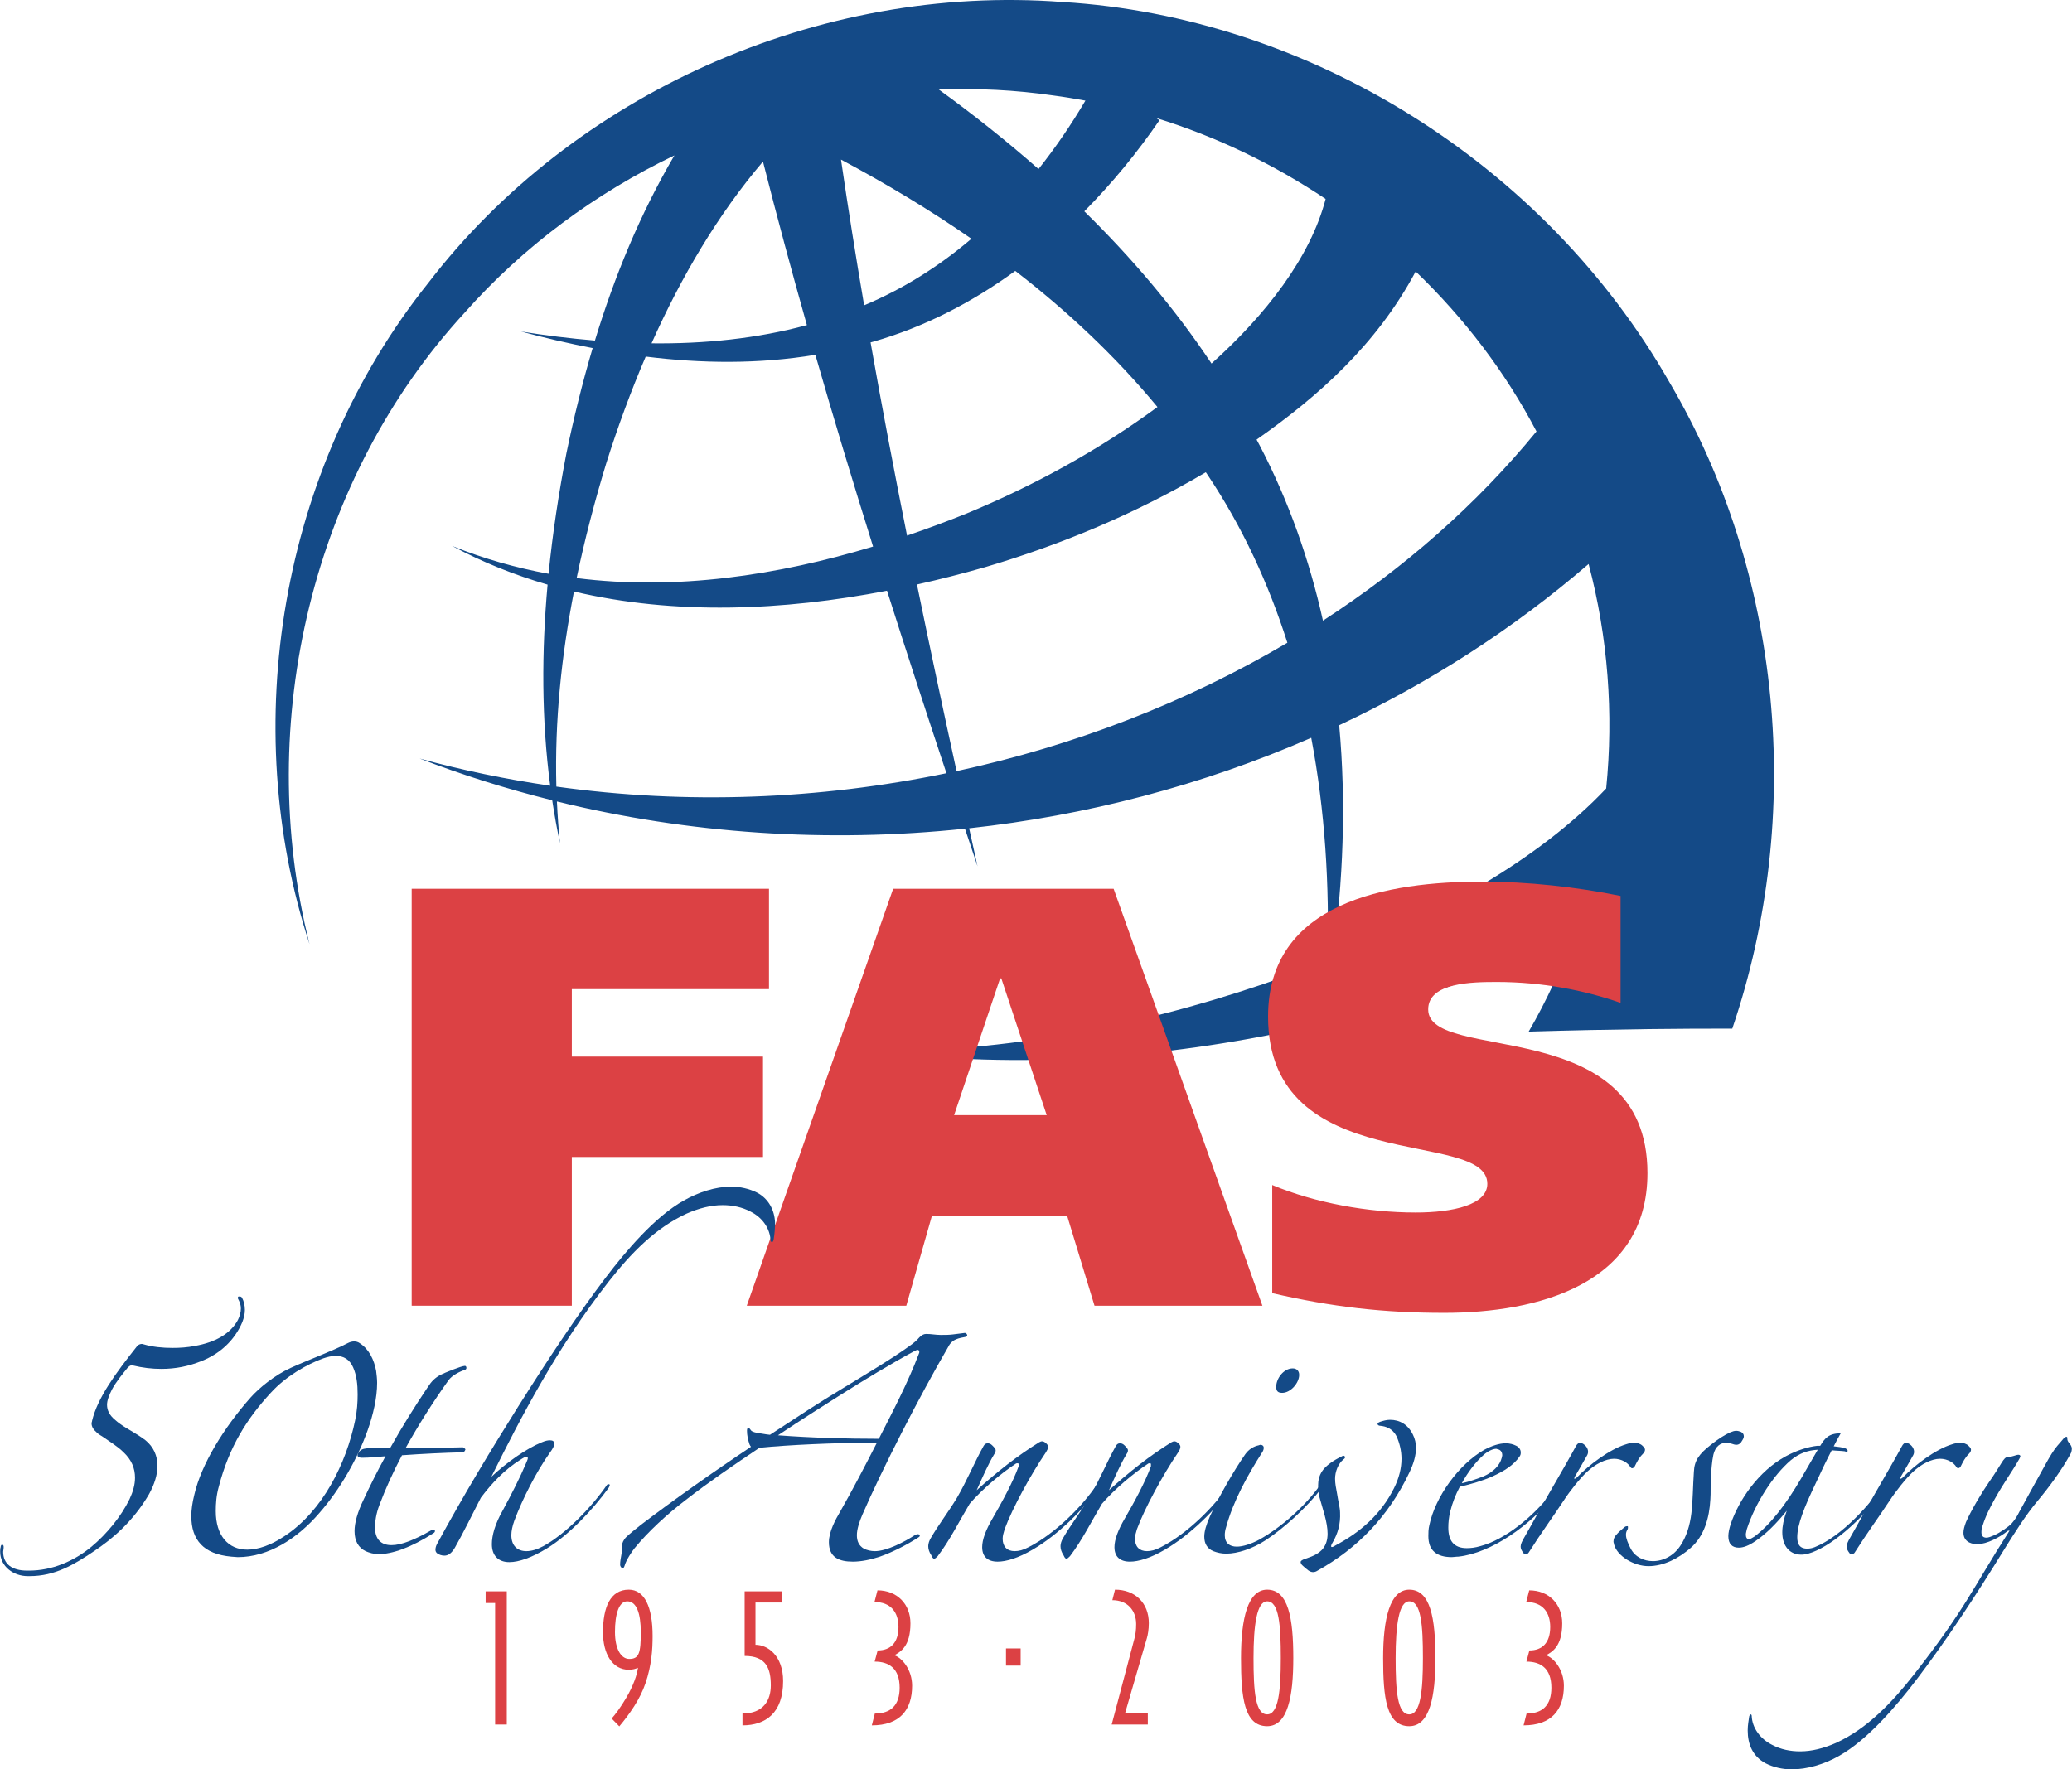
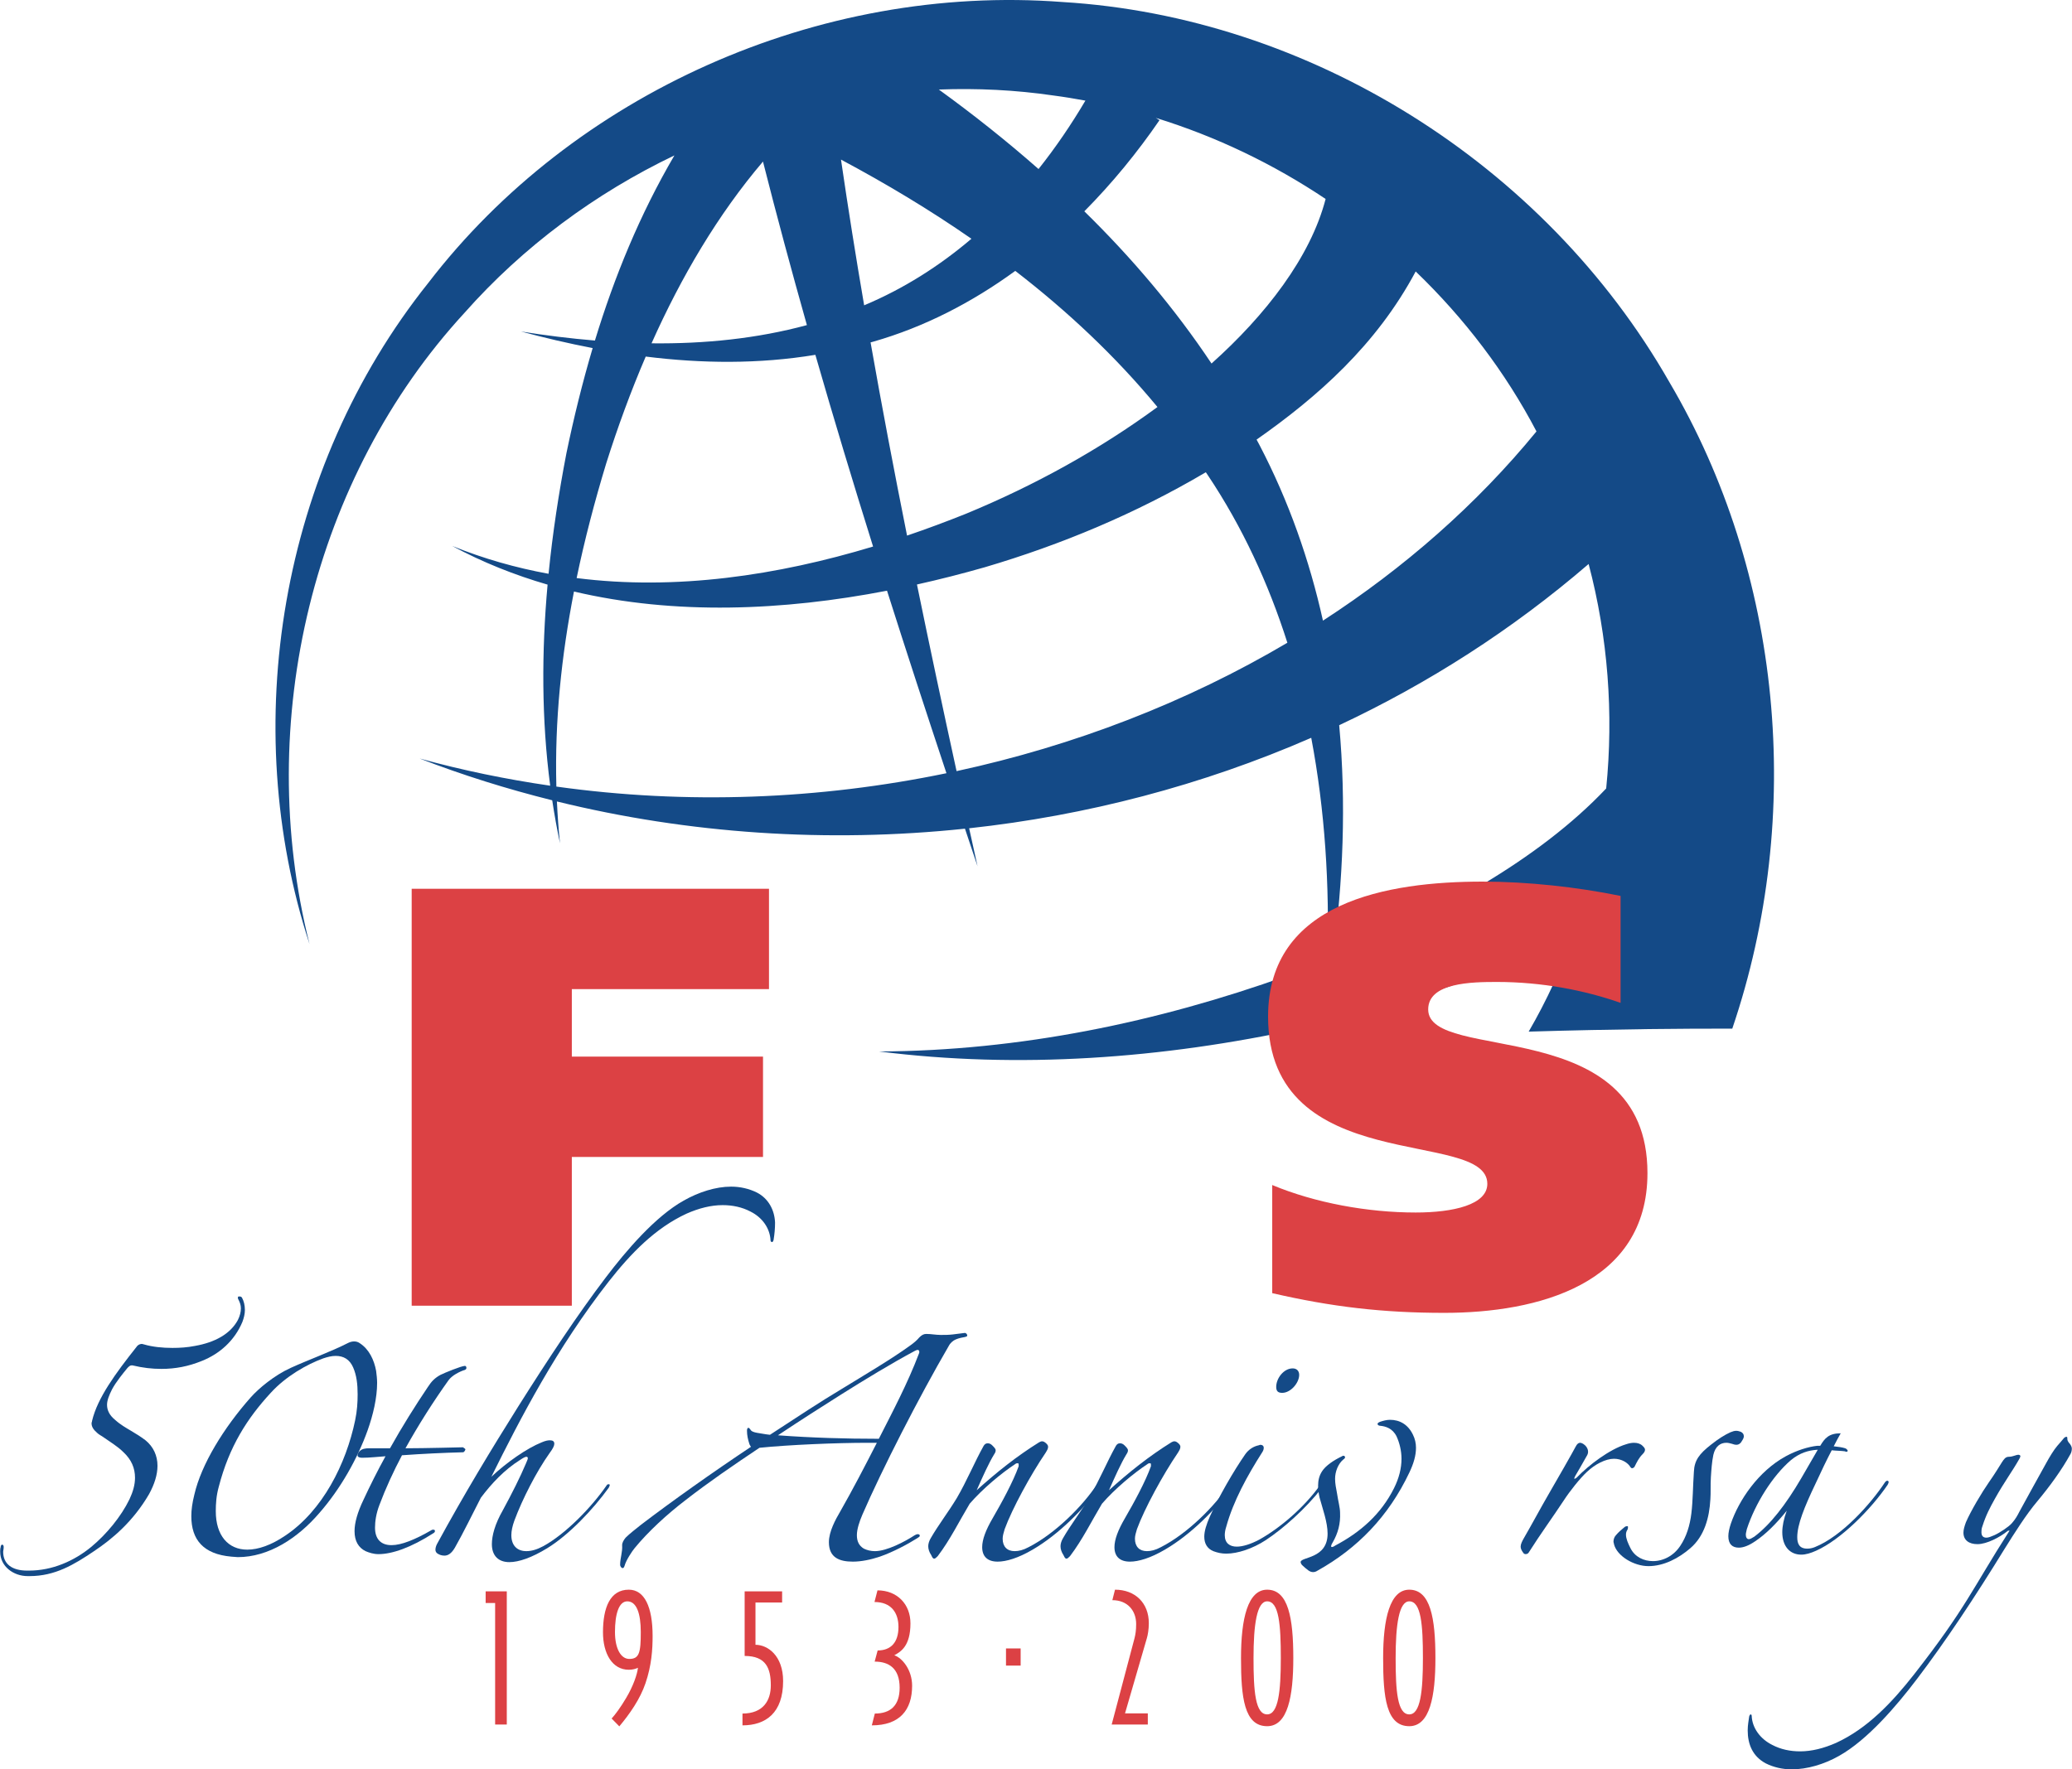
<svg xmlns="http://www.w3.org/2000/svg" version="1.1" id="Layer_1" x="0px" y="0px" width="720px" height="615px" viewBox="0 0 719.998 615.098" enable-background="new 0 0 719.998 615.098" xml:space="preserve">
  <g>
    <g>
      <g>
        <path fill="#144A87" d="M463.135,333.022c3.609-26.498,4.715-53.812,2.238-80.91c30.855-14.475,60.082-33.129,86.688-56.043     c6.746,25.514,8.711,52.094,6.102,78.037C534.58,299.079,499.037,318.358,463.135,333.022 M332.393,268.079     c-4.715-21.58-9.328-43.223-13.766-64.885c7.969-1.771,15.844-3.787,23.586-6c26.57-7.838,52.441-18.639,76.809-33.021     c0.199,0.309,0.414,0.604,0.625,0.918c12.027,17.984,21.129,37.656,27.715,58.352     C412.361,244.143,373.268,259.237,332.393,268.079z M193.303,273.448c-0.607-22.826,1.77-45.539,6.121-67.811     c35.055,8.264,72.652,6.695,108.797-0.283c6.738,21.201,13.641,42.326,20.656,63.447     C284.693,277.952,238.549,279.78,193.303,273.448z M210.617,161.133c3.971-12.578,8.537-25.047,13.744-37.176     c19.445,2.428,39.273,2.648,58.957-0.605c6.43,22.352,13.141,44.545,20.059,66.645c-33.215,10.047-68.516,15.342-103.029,10.963     C203.152,187.485,206.652,174.182,210.617,161.133z M366.053,33.198c3.73,0.486,7.43,1.1,11.117,1.779     c-4.887,8.283-10.312,16.266-16.289,23.783c-11.105-9.77-22.707-18.984-34.652-27.633     C339.553,30.622,352.889,31.276,366.053,33.198z M491.955,94.37c16.91,16.264,31.211,35.037,41.984,55.609     c-20.836,25.457-46.02,47.512-74.211,65.785c-4.656-20.93-11.824-41.439-22.043-61.031c-0.328-0.646-0.695-1.27-1.023-1.908     C457.783,138.01,478.279,120.008,491.955,94.37z M376.795,73.463c9.695-9.785,18.453-20.49,26.125-31.682l-1.297-0.801     c21.031,6.479,40.934,16.07,59.031,28.188c-5.242,20.234-20.848,40.383-39.656,57.209     C408.217,107.211,393.268,89.596,376.795,73.463z M303.4,118.79c17.836-5.094,34.398-13.688,49.395-24.615     c18.148,14.004,34.852,29.684,49.418,47.322c-20.238,14.867-42.832,27.311-66.547,37.104c-6.699,2.688-13.535,5.234-20.484,7.6     c-4.477-22.389-8.734-44.783-12.68-67.166C302.803,118.95,303.104,118.883,303.4,118.79z M292.225,55.481     c15.605,8.33,30.836,17.449,45.336,27.52c-11.109,9.451-23.523,17.359-37.289,23.139     C297.381,89.229,294.689,72.34,292.225,55.481z M280.377,113.02c-17.324,4.697-35.566,6.543-53.996,6.332     c10.312-23.104,23.066-44.768,38.73-63.186C269.955,75.27,275.061,94.206,280.377,113.02z M580.15,132.883     C536.545,56.493,454.467,5.856,369.311,0.708c-85.047-6.492-170.254,32.148-220.51,97.631     c-51.725,64.738-66.082,154.035-41.283,229.871c-19.521-77.523,1.391-162.395,53.805-219.395     c20.539-23.207,45.604-41.664,73.008-54.785c-12.016,20.523-20.883,42.215-27.625,64.359c-8.611-0.717-17.205-1.781-25.703-3.148     c8.166,2.199,16.492,4.148,24.914,5.768c-3.592,12.117-6.588,24.35-9.125,36.59c-2.664,13.836-4.799,27.832-6.197,41.873     c-11.32-2.061-22.525-5.227-33.508-9.676c10.639,5.711,21.746,10.131,33.166,13.445c-2.109,23.385-2.117,46.857,0.908,69.904     c-15.273-2.225-30.441-5.33-45.381-9.455c14.969,5.793,30.385,10.605,46.084,14.527c0.762,4.998,1.641,9.979,2.701,14.924     c-0.51-4.838-0.848-9.68-1.072-14.518c45.744,11.229,94.014,14.494,141.818,9.463c1.453,4.357,2.914,8.713,4.371,13.068     c-0.977-4.396-1.949-8.799-2.922-13.205c40.637-4.42,80.879-14.869,118.898-31.457c4.77,25.176,6.422,51.285,5.59,77.289     c-4.695,1.896-9.387,3.73-14.066,5.471c-44.969,16.105-92.84,26.076-141.672,26.289c48.469,6.117,98.402,2.508,146.969-8.07     c32.047-7.984,64.094-16.834,94.473-32.947c-4.195,11.867-9.441,23.307-15.723,34.113c30.723-0.912,55.043-1.074,70.758-1.033     C627.275,283.137,619.182,199.106,580.15,132.883z" />
      </g>
    </g>
  </g>
  <g>
    <g>
      <g>
        <polyline fill-rule="evenodd" clip-rule="evenodd" fill="#DC4144" points="143.021,453.915 198.676,453.915 198.676,402.208      265.123,402.208 265.123,367.321 198.676,367.321 198.676,343.858 267.201,343.858 267.201,308.975 143.021,308.975      143.021,453.915    " />
-         <path fill-rule="evenodd" clip-rule="evenodd" fill="#DC4144" d="M347.529,340.12h0.414l15.777,47.553h-32.184L347.529,340.12      M259.482,453.915h55.441l8.934-31.354h46.934l9.543,31.354h58.352l-51.707-144.939h-76.625L259.482,453.915z" />
        <path fill-rule="evenodd" clip-rule="evenodd" fill="#DC4144" d="M563.166,311.459c-15.156-3.109-32.402-4.977-47.969-4.977     c-33.016,0-74.543,7.059-74.543,46.926c0,56.277,76.203,38.627,76.203,58.141c0,7.275-11.836,9.971-24.922,9.971     c-16.605,0-34.883-3.318-49.836-9.557v37.592c20.77,4.777,38.422,6.848,59.809,6.848c32.184,0,70.602-9.758,70.602-48.584     c0-55.863-76.207-38.006-76.207-56.9c0-9.344,15.164-9.549,23.879-9.549c15.781,0,30.523,2.906,42.984,7.262V311.459" />
        <path fill-rule="evenodd" clip-rule="evenodd" fill="#144A87" d="M85.055,455.401c0-1.562-0.352-3.125-1.043-4.34     c-0.35-0.35-0.521-0.35-0.871-0.35c-0.342,0-0.518,0-0.518,0.35c0,0.174,0,0.52,0.176,0.697c0.518,1.039,0.863,1.906,0.863,3.121     c0,1.213-0.346,2.604-1.039,3.99c-2.605,4.863-7.986,7.812-14.928,9.029c-2.604,0.52-5.211,0.693-7.814,0.693     c-3.467,0-6.941-0.348-9.895-1.215c-0.172,0-0.518-0.174-0.689-0.174c-1.047,0-1.736,0.695-1.914,1.041     c-7.289,9.199-13.539,17.707-15.443,25.691c0,0.348-0.178,0.523-0.178,0.869c0,1.213,0.695,2.254,1.91,3.299     c0.693,0.689,1.562,1.041,2.258,1.559c2.432,1.736,4.863,3.127,6.943,5.209c2.777,2.604,3.99,5.553,3.99,8.854     c0,2.428-0.695,4.857-1.908,7.461c-2.951,6.078-7.986,12.152-13.193,16.49c-6.074,5.035-13.711,8.332-21.695,8.332H9.371     c-5.209,0-8.332-2.254-8.332-6.592c0-0.352,0.174-0.869,0.174-1.393v-0.348c0-0.52-0.35-0.691-0.523-0.691     c-0.344,0-0.518,0.521-0.518,0.867C0,538.37,0,538.891,0,539.417c0,5.203,4.686,8.502,9.543,8.502h0.695     c8.854,0,15.449-3.992,22.391-8.678c6.25-4.166,13.539-10.242,19.1-19.791c1.902-3.467,2.947-6.768,2.947-9.893     c0-3.469-1.391-6.596-4.166-8.854c-1.564-1.213-3.295-2.254-5.031-3.295c-1.74-1.045-3.646-2.086-5.559-3.822     c-1.908-1.564-2.777-3.299-2.777-5.207c0-1.561,0.697-3.295,1.736-5.381c1.391-2.604,3.818-5.555,5.381-7.463     c0.523-0.523,0.869-0.869,1.391-0.869c0.172,0,0.172,0,0.346,0c3.646,0.869,6.771,1.219,10.066,1.219     c4.857,0,9.375-0.873,14.061-2.783c6.078-2.424,11.285-6.941,14.061-13.537C84.703,458.174,85.055,456.79,85.055,455.401" />
        <path fill-rule="evenodd" clip-rule="evenodd" fill="#144A87" d="M124.236,484.735c0,2.781-0.174,5.73-0.867,9.027     c-3.129,15.1-11.281,31.42-24.303,40.1c-4.859,3.295-9.375,4.857-13.193,4.857c-6.594,0-10.934-4.857-10.934-13.365     c0-2.604,0.172-5.381,1.039-8.508c3.646-14.057,9.895-23.777,18.053-32.631c5.207-5.73,12.498-9.895,18.229-11.977     c1.562-0.521,2.949-0.871,4.334-0.871c2.783,0,4.865,1.217,6.078,3.996C123.891,478.139,124.236,481.266,124.236,484.735      M131.008,480.745c0-1.393-0.176-2.777-0.348-4.168c-0.695-3.818-2.432-7.463-5.557-9.545c-0.695-0.521-1.389-0.695-2.082-0.695     c-0.695,0-1.391,0.174-2.082,0.52c-5.73,2.949-13.889,5.902-19.965,8.68c-5.727,2.604-11.107,7.117-13.889,10.242     c-9.371,10.586-17.182,23.262-19.609,33.85c-0.697,2.771-1.043,5.203-1.043,7.461c0,8.16,4.164,13.195,13.885,14.062     c0.695,0,1.564,0.172,2.26,0.172c10.758,0,20.828-6.596,28.291-15.273c7.467-8.508,13.367-19.096,16.838-28.816     C129.619,491.854,131.008,485.952,131.008,480.745z" />
        <path fill-rule="evenodd" clip-rule="evenodd" fill="#144A87" d="M162.041,475.536c0-0.346-0.172-0.695-0.518-0.695     c-1.213,0-7.117,2.43-8.508,3.127c-1.908,1.039-3.127,2.258-4.34,4.162c-4.34,6.426-9.025,13.889-13.189,21.35     c-2.779,0-5.207,0-7.121,0c-1.559,0-2.6,0.18-3.467,1.043c-0.523,0.521-0.697,1.043-0.697,1.389c0,0.523,0.52,0.869,1.564,0.869     c2.777,0,5.377-0.346,8.156-0.523c-2.779,5.037-5.379,10.244-7.639,15.107c-2.082,4.336-3.121,7.98-3.121,10.936     c0,3.471,1.389,5.725,3.816,6.941c1.219,0.521,2.779,1.043,4.514,1.043c4.686,0,11.283-2.26,19.092-7.295     c0.348-0.172,0.523-0.518,0.523-0.689c0-0.352-0.176-0.523-0.523-0.523c-0.168,0-0.518,0-0.695,0.172     c-5.725,3.301-10.41,5.209-13.885,5.209c-3.643,0-5.725-2.082-5.725-6.076c0-2.082,0.346-4.859,1.564-7.984     c2.078-5.555,4.857-11.631,7.807-17.186c7.121-0.518,14.58-0.867,21.178-1.039c0.523,0,0.867-0.867,0.867-1.041     c0-0.172-0.867-0.695-0.867-0.695s-13.365,0.344-19.961,0.344c4.514-8.156,9.717-16.314,14.926-23.604     c1.213-1.736,3.994-3.127,5.73-3.645C161.869,476.053,162.041,475.885,162.041,475.536" />
        <path fill-rule="evenodd" clip-rule="evenodd" fill="#144A87" d="M269.307,425.02c-0.176-4.336-2.258-8.328-6.25-10.41     c-2.773-1.393-5.902-2.086-9.023-2.086c-5.383,0-11.285,1.908-16.492,4.861c-9.895,5.553-19.961,17.355-27.078,26.732     c-9.895,13.018-19.961,28.291-30.377,44.783c-9.375,14.93-18.746,30.377-28.295,47.912c-0.346,0.693-0.518,1.389-0.518,1.906     c0,0.521,0.172,0.869,0.518,1.215c0.695,0.521,1.562,0.867,2.604,0.867c1.213,0,2.428-0.691,3.645-2.777     c2.777-4.857,6.076-11.629,9.025-17.355c3.646-4.861,8.158-9.721,13.717-13.193c1.039-0.695,1.736-1.041,2.082-1.041     c0.344,0,0.521,0.174,0.521,0.52c0,0.35-0.35,1.043-0.699,1.908c-1.904,4.518-4.857,10.416-7.98,16.146     c-2.777,4.857-3.818,8.854-3.818,11.805c0,3.988,2.256,6.246,6.072,6.246c3.299,0,7.812-1.561,13.193-4.857     c7.639-4.689,15.971-13.543,21.35-21.006c0.176-0.35,0.352-0.695,0.352-0.867c0-0.346-0.176-0.346-0.352-0.346     c-0.172,0-0.52,0-0.693,0.346c-5.383,7.807-14.406,17.01-22.047,21.178c-2.256,1.213-4.162,1.734-5.898,1.734     c-3.123,0-5.209-1.91-5.209-5.557c0-1.385,0.346-3.121,1.041-5.031c2.775-7.467,7.635-17.01,12.324-23.609     c1.045-1.385,1.564-2.432,1.564-3.125c0-0.865-0.52-1.215-1.564-1.215c-0.695,0-1.559,0.172-2.777,0.695     c-5.207,2.08-12.15,6.945-17.531,11.98c10.07-20.311,22.74-44.787,40.791-67.871c7.641-9.721,16.145-18.574,27.078-23.609     c4.34-1.91,8.508-2.949,12.504-2.949c3.465,0,6.766,0.695,9.715,2.254c4.168,2.086,6.773,5.902,6.945,10.07     c0,0.346,0.344,0.518,0.523,0.518c0.172,0,0.344-0.172,0.516-0.693C269.131,429.016,269.307,427.106,269.307,425.02" />
        <path fill-rule="evenodd" clip-rule="evenodd" fill="#144A87" d="M319.443,469.981c0,0.172,0,0.346-0.176,0.697     c-3.816,10.066-9.027,19.959-13.891,29.508c-11.629,0-23.434-0.35-35.059-1.217c7.809-5.207,15.445-10.068,22.043-14.234     c7.984-5.033,17.707-10.936,25.516-15.1c0.348-0.176,0.695-0.35,1.039-0.35C319.268,469.286,319.443,469.635,319.443,469.981      M336.104,464.25c0-0.344-0.348-0.865-0.867-0.865c-1.391,0.174-2.777,0.348-4.168,0.521c-1.387,0.172-2.777,0.172-4.164,0.172     c-1.734,0-3.297-0.346-5.035-0.346c-0.867,0-1.562,0.346-2.426,1.213c-0.871,1.047-1.914,1.91-3.129,2.777     c-6.422,4.686-16.141,10.416-23.781,15.102c-7.289,4.34-15.969,10.07-24.996,15.969c-1.734-0.172-3.297-0.521-4.512-0.689     c-1.043-0.178-1.906-0.523-2.086-0.871c-0.348-0.521-0.691-0.869-0.863-0.869c-0.352,0-0.523,0.348-0.523,1.045     c0,1.561,0.352,3.121,0.867,4.686c0.172,0.35,0.348,0.695,0.52,0.867c-13.539,9.027-27.25,18.748-38.184,27.078     c-1.734,1.391-3.996,3.127-5.383,4.518c-0.695,0.863-1.211,1.73-1.211,2.6c0.168,2.432-0.699,4.514-0.699,6.77     c0,0.693,0.523,1.215,0.867,1.215c0.348,0,0.523-0.346,0.699-0.867c0.516-1.908,2.602-5.033,3.465-6.072     c4.688-5.73,11.285-11.807,17.883-16.838c7.809-6.078,16.664-12.152,25.516-18.057c10.242-1.039,26.734-1.734,37.496-1.734     c1.211,0,2.254,0,3.297,0c-4.168,8.16-8.504,16.492-12.668,23.781c-1.738,2.949-3.996,7.117-3.996,10.762     c0,5.383,3.645,6.771,8.328,6.771c2.957,0,6.25-0.695,9.379-1.736c4.512-1.562,9.723-4.338,13.016-6.424     c0.523-0.348,0.871-0.521,0.871-0.865c0-0.35-0.348-0.523-0.699-0.523c-0.344,0-0.691,0.174-1.039,0.346     c-3.469,2.258-9.719,5.557-13.887,5.557c-1.391,0-2.773-0.35-3.816-0.871c-1.738-1.039-2.43-2.6-2.43-4.686     c0-2.082,0.867-4.686,1.906-7.117c6.77-15.619,19.617-40.789,30.031-58.668c0.52-1.043,1.559-1.906,2.43-2.258     c1.215-0.523,2.43-0.695,3.297-0.867C335.932,464.6,336.104,464.6,336.104,464.25z" />
        <path fill-rule="evenodd" clip-rule="evenodd" fill="#144A87" d="M382.436,516.153c0-0.346-0.18-0.521-0.523-0.521     c-0.176,0-0.523,0-0.695,0.352c-5.031,7.635-14.582,17.184-23.781,21.869c-1.91,1.039-3.469,1.389-4.859,1.389     c-2.602,0-4.168-1.564-4.168-4.338c0-1.041,0.348-2.086,0.695-3.301c2.605-7.117,9.027-18.92,14.234-26.559     c0.52-0.867,0.863-1.385,0.863-2.082c0-0.35-0.168-0.693-0.516-1.043c-0.523-0.52-1.039-0.865-1.566-0.865     c-0.344,0-0.688,0.172-1.039,0.346c-7.809,4.857-14.754,10.416-21.699,16.666c2.082-4.686,4.164-9.375,6.078-12.5     c0.348-0.521,0.52-0.867,0.52-1.389c0-0.518-0.52-1.041-1.215-1.732c-0.516-0.525-1.039-0.695-1.562-0.695     c-0.695,0-1.039,0.346-1.387,0.863c-3.125,5.555-5.902,12.326-9.375,18.23c-2.949,4.857-6.422,9.375-9.023,13.885     c-0.523,0.871-0.871,1.906-0.871,2.779c0,1.041,0.348,2.082,1.043,3.123c0.344,0.693,0.52,1.217,1.039,1.217     c0.344,0,0.695-0.348,1.219-0.873c4.34-5.725,7.461-12.146,11.105-18.223c4.34-5.037,10.941-10.59,15.977-13.889     c0.168-0.172,0.512-0.172,0.688-0.172c0.352,0,0.352,0.172,0.352,0.521c0,0.172,0,0.346,0,0.521     c-1.914,5.377-5.902,12.666-9.027,18.053c-2.434,4.162-3.648,7.463-3.648,10.066c0,3.299,1.91,5.035,5.383,5.035     c2.949,0,7.117-1.217,12.152-4.168c9.195-5.381,17.703-14.061,23.258-21.695C382.256,516.678,382.436,516.329,382.436,516.153" />
        <path fill-rule="evenodd" clip-rule="evenodd" fill="#144A87" d="M428.408,516.153c0-0.346-0.176-0.521-0.523-0.521     c-0.176,0-0.516,0-0.691,0.352c-5.031,7.635-14.582,17.184-23.785,21.869c-1.906,1.039-3.469,1.389-4.855,1.389     c-2.605,0-4.168-1.564-4.168-4.338c0-1.041,0.348-2.086,0.695-3.301c2.602-7.117,9.023-18.92,14.23-26.559     c0.523-0.867,0.867-1.385,0.867-2.082c0-0.35-0.172-0.693-0.52-1.043c-0.523-0.52-1.039-0.865-1.562-0.865     c-0.34,0-0.695,0.172-1.043,0.346c-7.812,4.857-14.754,10.416-21.691,16.666c2.078-4.686,4.16-9.375,6.07-12.5     c0.348-0.521,0.52-0.867,0.52-1.389c0-0.518-0.52-1.041-1.215-1.732c-0.516-0.525-1.039-0.695-1.555-0.695     c-0.703,0-1.051,0.346-1.395,0.863c-3.125,5.555-5.902,12.326-9.375,18.23c-2.949,4.857-6.418,9.375-9.023,13.885     c-0.523,0.871-0.871,1.906-0.871,2.779c0,1.041,0.348,2.082,1.039,3.123c0.355,0.693,0.527,1.217,1.047,1.217     c0.348,0,0.691-0.348,1.215-0.873c4.34-5.725,7.469-12.146,11.109-18.223c4.336-5.037,10.938-10.59,15.973-13.889     c0.172-0.172,0.52-0.172,0.691-0.172c0.348,0,0.348,0.172,0.348,0.521c0,0.172,0,0.346,0,0.521     c-1.914,5.377-5.902,12.666-9.027,18.053c-2.434,4.162-3.648,7.463-3.648,10.066c0,3.299,1.918,5.035,5.387,5.035     c2.945,0,7.113-1.217,12.148-4.168c9.199-5.381,17.707-14.061,23.262-21.695C428.232,516.678,428.408,516.329,428.408,516.153" />
        <path fill-rule="evenodd" clip-rule="evenodd" fill="#144A87" d="M459.623,516.5c0-0.348-0.172-0.518-0.348-0.518     s-0.344,0.17-0.691,0.518c-5.383,7.467-13.539,14.58-21.004,18.748c-2.953,1.564-5.734,2.428-7.812,2.428     c-2.426,0-4.164-1.215-4.164-3.992c0-0.867,0.172-1.908,0.516-2.949c2.434-8.854,7.293-17.705,12.5-25.863     c0.352-0.521,0.527-1.041,0.527-1.564c0-0.695-0.527-1.039-1.219-1.039c-0.172,0-0.348,0.176-0.52,0.176     c-1.738,0.346-3.473,1.387-4.688,3.121c-3.996,5.729-9.203,14.752-12.324,21.699c-1.215,2.775-1.914,5.035-1.914,6.941     c0,2.428,1.043,4.164,3.129,5.035c1.391,0.521,2.773,0.869,4.508,0.869c3.996,0,9.203-1.74,13.719-4.689     c6.07-3.99,13.887-10.936,19.438-18.053C459.451,517.024,459.623,516.678,459.623,516.5 M451.467,477.967     c0-1.391-0.871-2.258-2.258-2.258c-3.121,0-5.727,3.471-5.727,6.42c0,1.391,0.523,2.086,2.078,2.086     C448.518,484.215,451.467,480.745,451.467,477.967z" />
        <path fill-rule="evenodd" clip-rule="evenodd" fill="#144A87" d="M492.064,503.307c0-1.559-0.348-3.121-1.043-4.514     c-1.734-3.643-4.684-5.207-7.98-5.207c-1.219,0-2.43,0.35-3.473,0.697c-0.523,0.176-0.871,0.521-0.871,0.693     c0,0.346,0.348,0.695,1.039,0.695c1.738,0.172,4.168,0.867,5.562,3.646c1.039,2.254,1.73,5.031,1.73,7.811     c0,3.295-0.863,6.768-2.605,10.238c-4.516,9.027-11.625,15.277-20.48,19.963c-0.176,0.176-1.387,0.871-1.387,0.176     c0-0.176,0.172-0.693,0.52-1.219c1.906-3.299,2.777-6.594,2.602-10.41c0-1.742-0.695-4.168-1.039-6.6     c-0.348-1.91-0.695-3.471-0.695-5.207c0-2.428,1.039-5.209,2.953-6.768c0.348-0.174,0.516-0.523,0.516-0.695     c0-0.174-0.168-0.52-0.516-0.52c-0.176,0-0.348,0-0.523,0.168c-2.945,1.391-5.73,3.301-6.941,5.209     c-1.039,1.564-1.391,3.299-1.391,5.035c0,1.393,0.176,2.605,0.523,4.168c1.039,3.816,2.777,8.502,2.777,12.498     c0,8.85-9.371,7.984-9.371,9.893c0,0.174,0.172,0.695,0.516,1.043c0.695,0.693,1.559,1.389,2.258,1.906     c0.52,0.348,1.043,0.525,1.562,0.525c0.523,0,1.043-0.178,1.562-0.525c13.711-7.639,24.648-18.744,31.941-34.193     C491.197,508.862,492.064,506.088,492.064,503.307" />
-         <path fill-rule="evenodd" clip-rule="evenodd" fill="#144A87" d="M522.045,505.911c0,0.346-0.172,0.523-0.172,0.869     c-0.691,2.777-3.125,5.035-6.25,6.424c-2.258,0.867-5.027,1.906-7.637,2.428c2.086-3.816,4.863-7.465,7.637-9.893     c1.387-1.217,3.125-2.08,4.344-2.08c0.176,0,0.348,0.172,0.52,0.172C521.525,504.004,522.045,504.872,522.045,505.911      M540.619,518.932c0-0.35-0.172-0.521-0.516-0.521c-0.176,0-0.695,0.172-0.875,0.521c-6.25,8.156-16.145,16.316-24.824,18.574     c-1.73,0.518-3.293,0.695-4.684,0.695c-4.508,0-6.422-2.604-6.422-7.121c0-1.736,0.172-3.645,0.695-5.727     c0.695-2.775,1.738-5.559,3.301-8.508c3.816-0.863,7.984-2.082,11.453-3.643c3.82-1.738,7.293-3.82,9.371-6.947     c0.352-0.518,0.352-0.863,0.352-1.385c0-0.867-0.523-1.736-1.562-2.26c-1.039-0.518-2.258-0.863-3.645-0.863     c-2.258,0-4.863,0.863-7.465,2.256c-8.855,5.035-17.012,16.312-19.094,26.213c-0.344,1.385-0.344,2.771-0.344,3.812     c0,5.035,2.945,7.293,8.148,7.293c0.703,0,1.395-0.172,2.266-0.172c11.453-1.217,25.164-10.934,33.496-21.523     C540.447,519.45,540.619,519.106,540.619,518.932z" />
        <path fill-rule="evenodd" clip-rule="evenodd" fill="#144A87" d="M571.658,504.004c0-0.525-0.348-0.869-0.871-1.393     c-0.691-0.693-1.73-1.039-2.949-1.039c-0.871,0-1.738,0.176-2.777,0.521c-5.727,1.736-13.02,7.289-17.012,11.457     c-0.344,0.346-0.695,0.52-0.871,0.52c-0.34,0,0.176-0.691,0.176-0.867c0.695-1.215,2.777-4.688,3.996-6.947     c0.344-0.518,0.52-1.039,0.52-1.559c0-1.219-0.871-2.254-1.738-2.779c-0.344-0.17-0.688-0.346-1.039-0.346     c-0.52,0-1.043,0.346-1.566,1.389c-0.688,1.389-6.938,12.324-9.371,16.488c-2.43,4.168-6.074,10.936-8.5,15.107     c-0.703,1.213-1.219,2.256-1.219,3.119c0,0.693,0.344,1.389,0.867,2.086c0.172,0.348,0.52,0.521,0.871,0.521     c0.344,0,0.867-0.174,1.039-0.521c4.168-6.596,8.504-12.498,12.148-18.053c2.262-3.473,5.73-7.812,8.16-10.066     c2.777-2.604,6.426-4.514,9.371-4.514c2.605,0,4.859,1.387,5.73,2.949c0.176,0.174,0.344,0.346,0.52,0.346     c0.172,0,0.695-0.172,0.875-0.521c0.863-1.736,1.555-3.123,2.77-4.338C571.311,505.043,571.658,504.522,571.658,504.004" />
        <path fill-rule="evenodd" clip-rule="evenodd" fill="#144A87" d="M606.006,499.319c0-0.697-0.344-1.215-1.047-1.564     c-0.512-0.174-1.039-0.346-1.559-0.346c-0.691,0-1.215,0.172-2.082,0.518c-1.906,0.867-4.168,2.26-6.77,4.342     c-3.992,3.125-5.73,5.379-5.902,9.375c-0.344,5.035-0.344,10.066-0.867,14.406c-0.52,4.336-1.738,8.156-3.816,11.281     c-2.258,3.471-5.902,5.381-9.551,5.381c-3.125,0-6.246-1.389-7.812-4.51c-0.863-1.74-1.559-3.299-1.559-4.689     c0-0.695,0.172-1.213,0.52-1.736c0.176-0.346,0.176-0.695,0.176-0.867c0-0.174,0-0.346-0.176-0.346c-0.172,0-0.691,0-1.043,0.346     c-1.039,0.867-2.082,1.736-2.949,2.775c-0.52,0.521-0.867,1.391-0.867,2.258c0,0.346,0.172,0.52,0.172,0.871     c1.039,4.16,6.941,7.639,11.977,7.639c5.387,0,10.594-2.781,14.582-6.25c4.859-4.172,6.594-10.588,6.945-17.016     c0.172-2.254,0-4.857,0.172-7.635c0.172-2.604,0.348-5.385,0.867-7.812c0.691-2.949,2.434-4.166,4.512-4.166     c0.695,0,1.219,0.176,1.914,0.346c0.516,0.176,1.039,0.35,1.559,0.35c0.871,0,1.559-0.52,2.082-1.564     C605.826,500.186,606.006,499.663,606.006,499.319" />
        <path fill-rule="evenodd" clip-rule="evenodd" fill="#144A87" d="M631.689,504.004c-1.91,3.299-3.82,6.592-5.73,9.893     c-5.379,9.199-10.762,16.143-16.316,20.309c-0.871,0.521-1.387,0.869-1.91,0.869c-0.691,0-1.039-0.695-1.039-1.562     c0-0.523,0.176-1.041,0.348-1.91c2.945-9.023,9.023-18.572,15.273-23.955c3.129-2.604,6.246-3.471,9.199-3.643H631.689      M656.334,515.286c0-0.348-0.172-0.521-0.52-0.521c-0.172,0-0.52,0.174-0.863,0.695c-4.688,7.119-14.758,18.57-24.301,22.393     c-0.871,0.35-1.742,0.518-2.605,0.518c-2.777,0-3.477-1.736-3.477-3.99c0-4.34,2.434-10.412,6.422-18.748     c1.914-4.166,3.824-8.156,5.559-11.455c1.559,0.174,3.297,0.174,4.512,0.346c0.172,0,0.352,0.176,0.523,0.176     c0.34,0,0.52-0.176,0.52-0.348c0-0.174-0.348-0.691-0.871-0.871c-1.039-0.344-2.43-0.518-3.992-0.689     c0.867-1.736,1.742-3.299,2.434-4.518c-4.164,0-5.559,1.74-7.121,4.34c-0.344,0-0.691,0-1.039,0     c-3.129,0.35-7.113,1.564-10.934,3.645c-9.547,5.209-16.316,15.279-19.098,23.438c-0.52,1.562-0.867,3.123-0.867,4.336     c0,2.783,1.391,3.994,3.648,3.994c1.562,0,3.469-0.693,5.723-2.254c3.648-2.432,7.293-6.076,10.938-10.588     c-1.043,2.777-1.559,5.381-1.559,7.463c0,4.861,2.605,7.811,6.594,7.811c1.562,0,3.297-0.521,5.211-1.391     c8.504-3.816,18.918-14.234,24.82-22.912C656.162,515.807,656.334,515.459,656.334,515.286z" />
-         <path fill-rule="evenodd" clip-rule="evenodd" fill="#144A87" d="M684.955,504.004c0-0.525-0.344-0.869-0.867-1.393     c-0.691-0.693-1.734-1.039-2.953-1.039c-0.863,0-1.73,0.176-2.77,0.521c-5.734,1.736-13.023,7.289-17.02,11.457     c-0.34,0.346-0.688,0.52-0.863,0.52c-0.348,0,0.176-0.691,0.176-0.867c0.688-1.215,2.777-4.688,3.992-6.947     c0.344-0.518,0.52-1.039,0.52-1.559c0-1.219-0.867-2.254-1.734-2.779c-0.352-0.17-0.699-0.346-1.043-0.346     c-0.523,0-1.047,0.346-1.562,1.389c-0.695,1.389-6.945,12.324-9.375,16.488c-2.434,4.168-6.078,10.936-8.504,15.107     c-0.691,1.213-1.219,2.256-1.219,3.119c0,0.693,0.348,1.389,0.871,2.086c0.168,0.348,0.52,0.521,0.867,0.521     c0.352,0,0.863-0.174,1.043-0.521c4.164-6.596,8.5-12.498,12.148-18.053c2.258-3.473,5.73-7.812,8.16-10.066     c2.773-2.604,6.418-4.514,9.375-4.514c2.602,0,4.859,1.387,5.723,2.949c0.18,0.174,0.352,0.346,0.523,0.346     c0.176,0,0.691-0.172,0.867-0.521c0.871-1.736,1.566-3.123,2.777-4.338C684.611,505.043,684.955,504.522,684.955,504.004" />
        <path fill-rule="evenodd" clip-rule="evenodd" fill="#144A87" d="M719.998,503.659c0-0.523-0.168-0.869-0.348-1.215     c-0.172-0.176-0.172-0.35-0.344-0.525c-0.348-0.346-0.867-1.043-0.867-1.561c0-0.695,0-0.867-0.348-0.867     c-0.176,0-0.691,0.172-1.043,0.695c-0.52,0.689-1.211,1.387-2.082,2.426c-1.215,1.393-2.773,3.996-3.816,5.904     c-3.125,5.555-6.598,11.977-9.379,17.012c-0.695,1.389-1.387,2.604-2.602,3.992c-1.039,1.215-4.164,3.297-6.074,4.164     c-1.215,0.521-2.082,0.873-2.781,0.873c-1.215,0-1.73-0.695-1.73-1.912c0-0.523,0-1.215,0.348-2.082     c1.211-3.822,2.602-6.428,4.336-9.549c3.297-5.904,6.074-9.549,8.504-13.885c0.176-0.35,0.352-0.695,0.352-0.873     c0-0.346-0.352-0.518-0.699-0.518c-0.867,0-1.906,0.695-3.293,0.695c-1.219,0-1.738,0.869-2.434,1.91     c-1.211,1.908-2.43,3.992-4.512,6.941c-2.426,3.471-6.25,9.896-7.984,13.885c-0.516,1.393-0.871,2.605-0.871,3.646     c0,2.604,1.91,3.996,4.863,3.996c3.297,0,7.812-2.434,10.418-4.514c0.172-0.178,0.344-0.178,0.52-0.178     c0.172,0,0.172-0.174,0.172,0c0,0,0,0.178-0.172,0.35c-12.676,19.787-14.93,26.559-32.98,49.643     c-7.641,9.725-16.145,18.75-27.078,23.781c-4.344,1.91-8.508,2.949-12.5,2.949c-3.469,0-6.773-0.689-9.723-2.254     c-4.168-2.082-6.945-5.904-7.113-10.066c0-0.346-0.172-0.523-0.348-0.523s-0.348,0.178-0.523,0.697     c-0.172,1.389-0.52,2.949-0.52,4.857c0,4.863,1.734,9.027,6.25,11.457c2.773,1.391,5.902,2.086,9.023,2.086     c5.383,0,11.285-1.736,16.492-4.686c9.895-5.559,19.965-17.361,27.078-26.736c9.895-13.016,20.137-28.469,30.375-45.129     c3.473-5.559,7.637-12.152,11.461-16.666c4.34-5.203,8.504-10.934,11.453-16.316C719.83,505.043,719.998,504.176,719.998,503.659     " />
        <polyline fill-rule="evenodd" clip-rule="evenodd" fill="#DC4144" points="176.074,553.219 168.725,553.219 168.725,557.27      172.023,557.27 172.023,599.516 176.074,599.516 176.074,553.219    " />
        <path fill-rule="evenodd" clip-rule="evenodd" fill="#DC4144" d="M222.643,567.397c0,7.117-0.52,9.318-3.996,9.318     c-2.832,0-4.973-3.416-4.973-9.375c0-6.193,1.328-10.648,4.281-10.648C221.197,556.692,222.643,560.92,222.643,567.397      M218.479,580.477c1.387,0,2.484-0.346,3.18-0.695c-0.227,2.26-1.676,6.428-4.051,10.416c-1.965,3.359-3.879,5.904-5.094,7.234     l2.664,2.725c3.645-4.346,7.23-9.492,9.082-14.934c2.145-6.248,2.492-11.807,2.492-16.492c0-10.127-2.836-16.09-8.273-16.09     c-6.484,0-8.973,6.191-8.973,14.816C209.506,574.864,212.744,580.477,218.479,580.477z" />
        <path fill-rule="evenodd" clip-rule="evenodd" fill="#DC4144" d="M258.74,575.676c7.469,0,9.094,4.34,9.094,10.242     c0,5.207-2.605,9.781-9.844,9.781v4.107c8.102,0,14.121-4.34,14.121-15.396c0-8.795-5.324-12.613-9.605-12.613v-14.699h9.258     v-3.879H258.74V575.676" />
        <path fill-rule="evenodd" clip-rule="evenodd" fill="#DC4144" d="M302.939,599.807c9.668,0,14.004-5.326,14.004-13.771     c0-5.619-3.527-9.727-6.195-10.594c2.207-1.215,5.617-3.121,5.617-11.111c0-6.654-4.629-11.457-11.457-11.457l-1.043,4.051     c5.789,0,8.336,3.705,8.336,8.68c0,5.441-2.723,8.162-7.234,8.162l-1.043,3.877c4.863,0,8.684,2.256,8.684,9.084     c0,6.252-3.242,8.973-8.625,8.973L302.939,599.807" />
        <rect x="349.572" y="573.067" fill-rule="evenodd" clip-rule="evenodd" fill="#DC4144" width="5.09" height="5.965" />
        <path fill-rule="evenodd" clip-rule="evenodd" fill="#DC4144" d="M398.518,569.538c0.34-1.096,0.691-3.121,0.691-5.262     c0-7.006-4.746-11.635-11.754-11.635l-0.922,3.645c5.387,0,8.273,3.762,8.273,8.277c0,2.199-0.227,3.59-0.574,4.975l-7.93,29.979     h12.555v-3.873h-7.922L398.518,569.538" />
        <path fill-rule="evenodd" clip-rule="evenodd" fill="#DC4144" d="M445.084,576.426c0,11.574-0.867,19.562-4.746,19.562     c-4.109,0-4.742-7.988-4.742-19.562s1.156-19.734,4.742-19.734C444.447,556.692,445.084,564.852,445.084,576.426      M440.338,600.096c7.176,0,9.086-10.416,9.086-23.67c0-13.949-1.738-23.785-9.086-23.785c-6.715,0-9.09,10.014-9.09,23.785     C431.248,590.086,432.354,600.096,440.338,600.096z" />
        <path fill-rule="evenodd" clip-rule="evenodd" fill="#DC4144" d="M494.471,576.426c0,11.574-0.867,19.562-4.742,19.562     c-4.105,0-4.742-7.988-4.742-19.562s1.156-19.734,4.742-19.734C493.842,556.692,494.471,564.852,494.471,576.426      M489.729,600.096c7.176,0,9.086-10.416,9.086-23.67c0-13.949-1.738-23.785-9.086-23.785c-6.711,0-9.086,10.014-9.086,23.785     C480.643,590.086,481.736,600.096,489.729,600.096z" />
-         <path fill-rule="evenodd" clip-rule="evenodd" fill="#DC4144" d="M529.455,599.807c9.66,0,14.008-5.326,14.008-13.771     c0-5.619-3.535-9.727-6.195-10.594c2.199-1.215,5.617-3.121,5.617-11.111c0-6.654-4.633-11.457-11.469-11.457l-1.039,4.051     c5.785,0,8.336,3.705,8.336,8.68c0,5.441-2.723,8.162-7.238,8.162l-1.039,3.877c4.863,0,8.68,2.256,8.68,9.084     c0,6.252-3.234,8.973-8.617,8.973L529.455,599.807" />
      </g>
    </g>
  </g>
</svg>